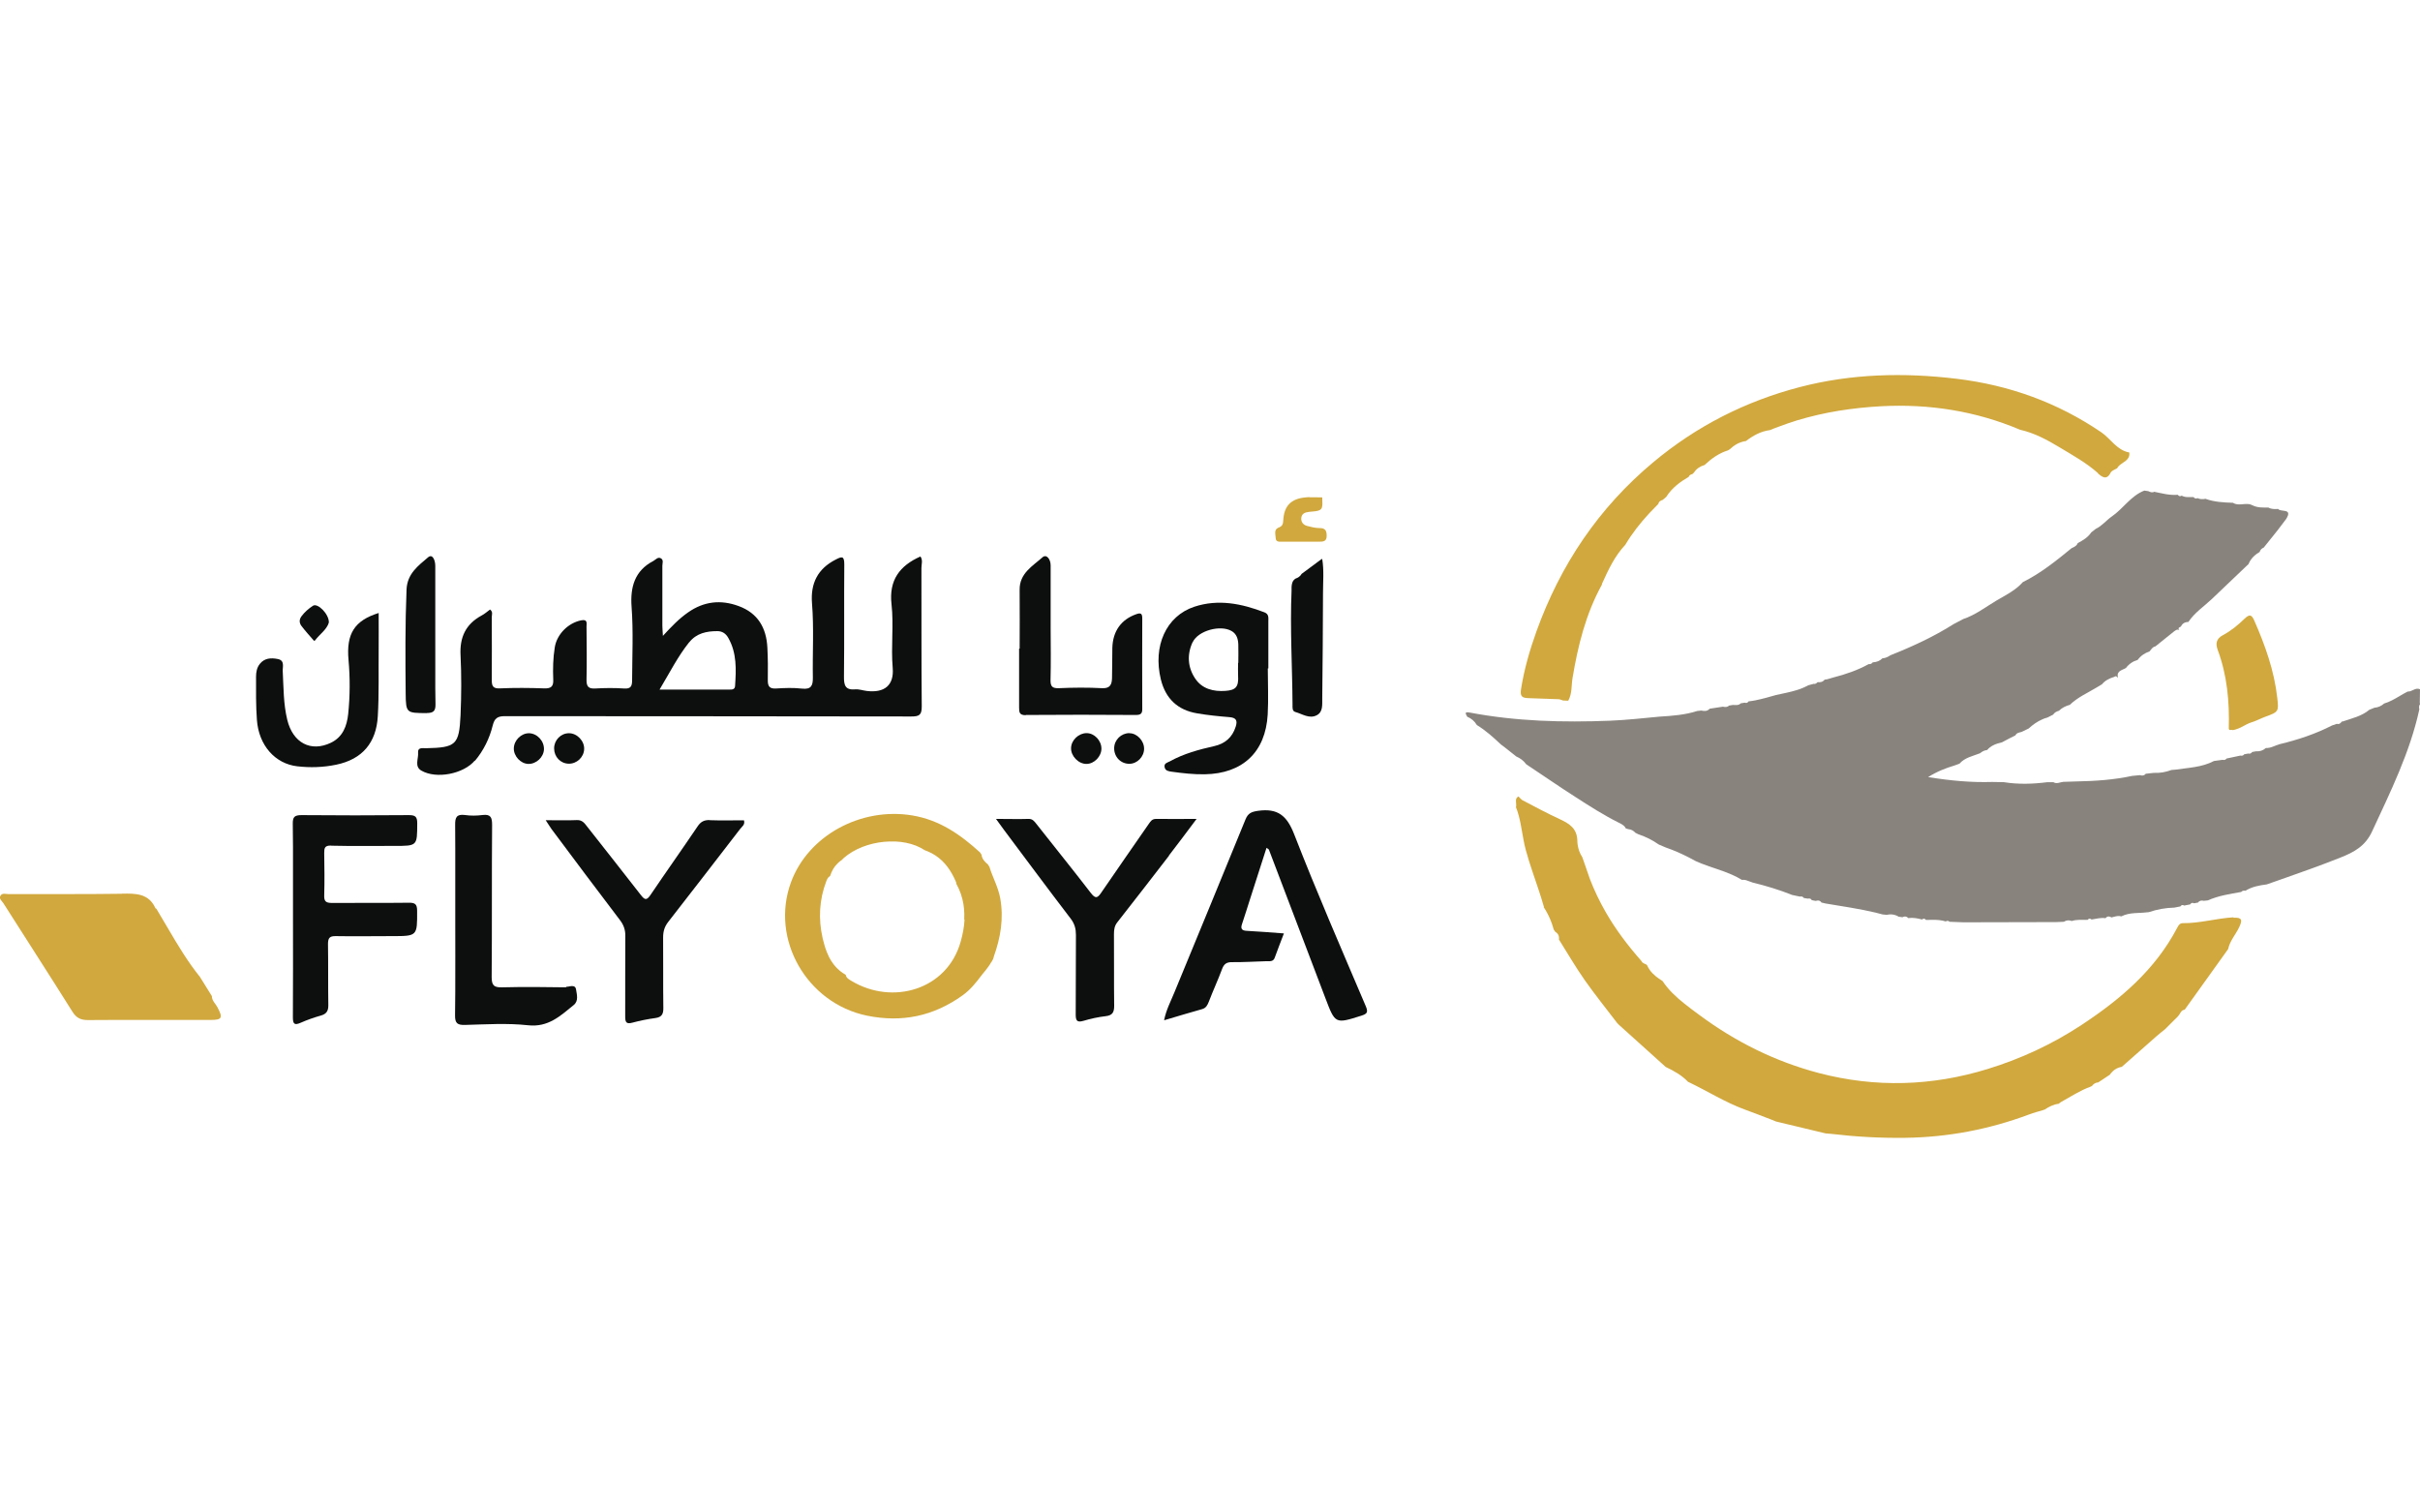
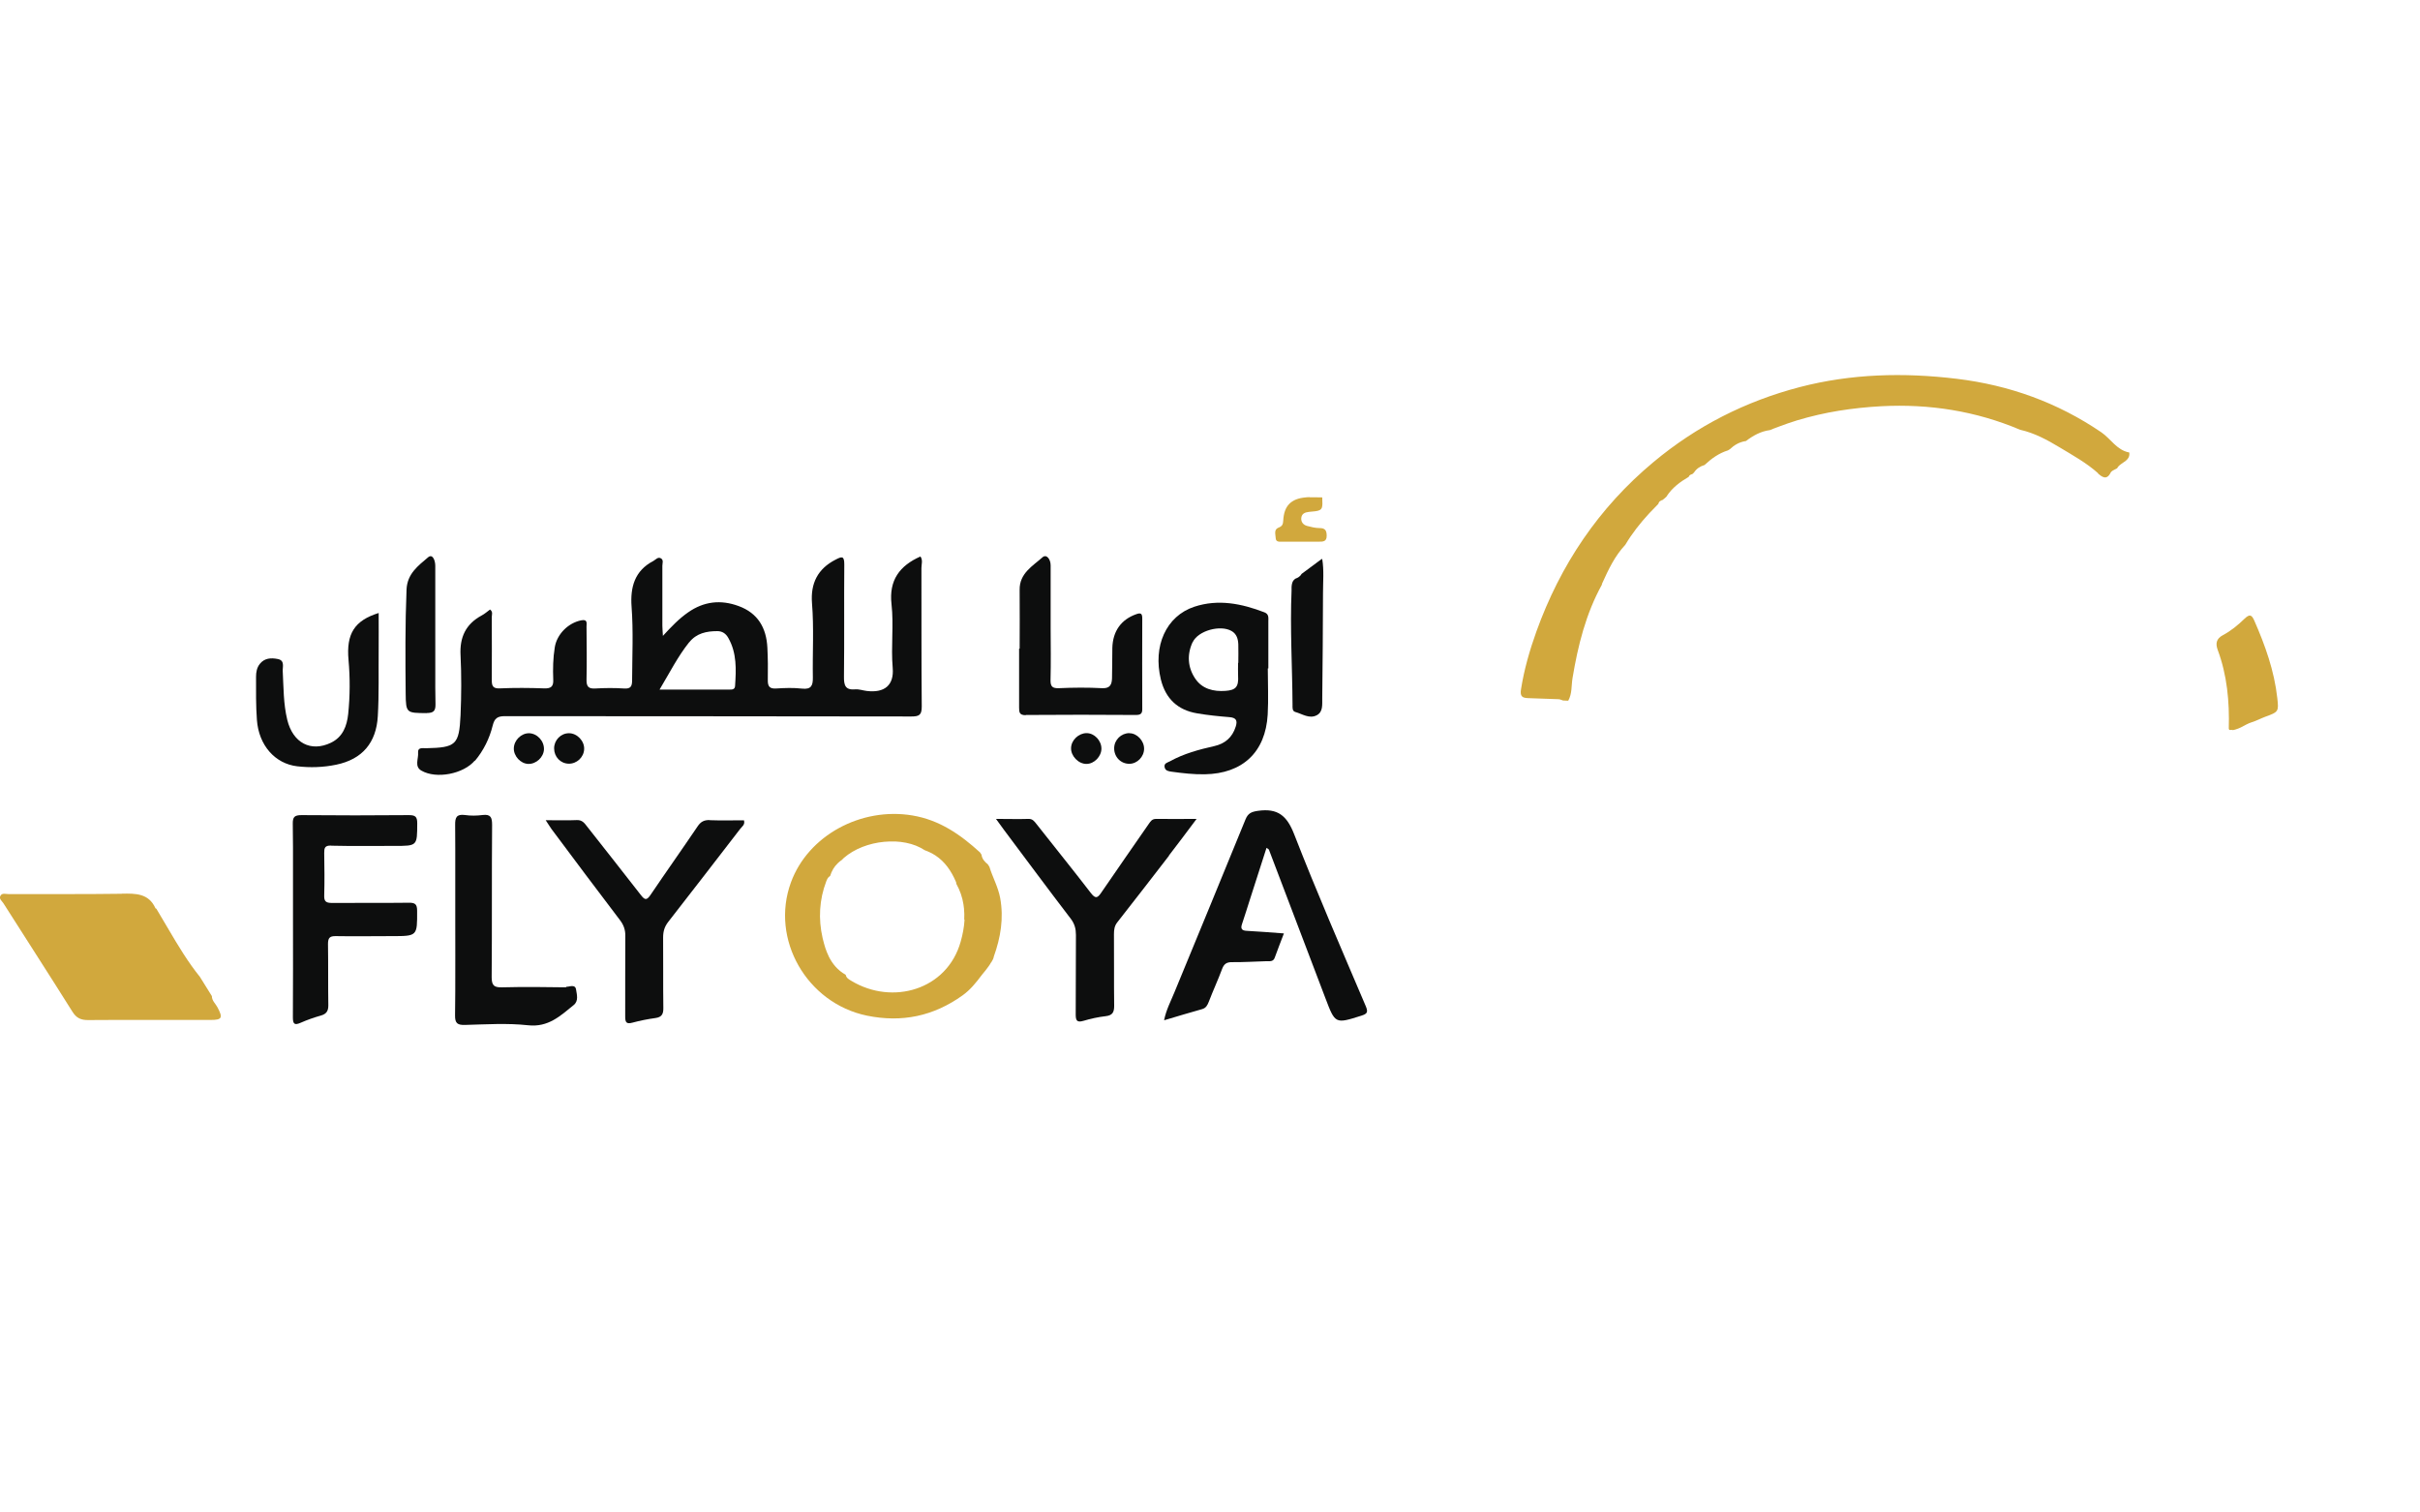
<svg xmlns="http://www.w3.org/2000/svg" id="Layer_1" version="1.1" viewBox="0 0 224 140">
  <defs>
    <style>
      .cls-1 {
        fill: #88837d;
      }

      .cls-1, .cls-2, .cls-3, .cls-4 {
        stroke-width: 0px;
      }

      .cls-2 {
        fill: none;
      }

      .cls-3 {
        fill: #0d0e0e;
      }

      .cls-4 {
        fill: #d1a83d;
      }
    </style>
  </defs>
  <g>
    <path class="cls-2" d="M82.89,77.91c-.34-.02-.69,0-1.03.03.35-.03.69-.04,1.03-.03Z" />
    <path class="cls-2" d="M42.14,85.2c0-2.2,0-4.41,0-6.61,0,2.2,0,4.41,0,6.61,0,2.2.01,4.41,0,6.61.01-2.2,0-4.41,0-6.61Z" />
    <path class="cls-2" d="M119.57,54.09s0-.03.01-.05c0,.02,0,.03-.01.05Z" />
    <path class="cls-2" d="M27.12,85.17c0-2.23.01-4.46,0-6.68,0,2.23,0,4.46,0,6.68,0,3,.01,6-.01,9,.03-3,.01-6,.01-9Z" />
    <path class="cls-2" d="M119.88,53.19s0-.06.02-.09c0,.03-.01.06-.02.09Z" />
    <path class="cls-3" d="M43.95,70.44c.81-.97,1.36-2.08,1.66-3.3.16-.63.42-.85,1.11-.85,12.54.02,25.09,0,37.63.03.73,0,.97-.13.97-.92-.04-4.27-.02-8.55-.03-12.82,0-.35.15-.72-.09-1.07-1.92.85-2.93,2.19-2.68,4.41.22,1.95-.06,3.93.11,5.9.14,1.62-.77,2.33-2.38,2.14-.36-.04-.73-.18-1.08-.15-.93.08-1.06-.37-1.05-1.19.04-3.45,0-6.91.03-10.37,0-.8-.21-.76-.8-.45-1.67.85-2.33,2.21-2.19,4.02.19,2.3.04,4.6.08,6.9.01.74-.15,1.12-1.02,1.02-.78-.09-1.58-.06-2.37-.01-.62.04-.79-.2-.78-.78.02-1,.01-2-.04-3-.09-1.83-.88-3.2-2.66-3.85-1.65-.61-3.21-.44-4.67.58-.84.58-1.54,1.31-2.34,2.18-.02-.43-.05-.69-.05-.94,0-1.85,0-3.7,0-5.55,0-.23.13-.52-.12-.68-.29-.18-.5.12-.72.24-1.73.9-2.14,2.43-2.01,4.22.17,2.27.06,4.54.05,6.81,0,.56-.12.82-.76.77-.88-.06-1.76-.05-2.64,0-.64.04-.83-.18-.82-.82.04-1.64.01-3.27,0-4.91,0-.31.12-.7-.49-.58-1.21.24-2.26,1.29-2.45,2.51-.16.99-.18,1.99-.14,2.99.03.64-.22.82-.84.8-1.37-.05-2.73-.06-4.1,0-.65.03-.75-.23-.75-.78.02-1.94,0-3.88,0-5.82,0-.22.13-.48-.16-.7-.26.19-.5.41-.79.56-1.47.8-2.03,2.02-1.94,3.68.09,1.84.08,3.7,0,5.54-.13,2.76-.43,3-3.2,3.06-.31,0-.78-.1-.73.41.05.56-.36,1.28.3,1.66,1.39.81,3.92.31,4.96-.94ZM63.8,59.45c.67-.84,1.6-1.03,2.6-1.03.45,0,.79.22,1.02.64.79,1.4.72,2.91.62,4.43-.02.34-.27.34-.53.34-.15,0-.3,0-.46,0-1.94,0-3.87,0-6,0,.95-1.59,1.7-3.08,2.74-4.38Z" />
    <path class="cls-3" d="M119.79,77.22c-.67-1.72-1.51-2.42-3.33-2.17-.63.09-.94.22-1.18.81-2.17,5.33-4.37,10.64-6.56,15.96-.34.84-.78,1.65-.97,2.62,1.24-.37,2.37-.71,3.51-1.03.37-.1.5-.36.63-.69.39-1.02.85-2.01,1.23-3.03.18-.48.43-.64.94-.63,1.06.01,2.12-.06,3.18-.09.3,0,.61.06.75-.32.26-.73.55-1.46.85-2.25-1.21-.09-2.32-.18-3.44-.24-.47-.02-.58-.21-.44-.62.26-.77.5-1.55.75-2.33.5-1.57,1.01-3.13,1.52-4.73.14.1.2.12.22.16,1.75,4.58,3.49,9.16,5.23,13.75.91,2.4.91,2.39,3.34,1.62.53-.17.63-.32.4-.87-2.25-5.29-4.55-10.57-6.63-15.92Z" />
    <path class="cls-3" d="M30.67,78.28c1.94.05,3.89.01,5.83.02,2.14,0,2.11.01,2.12-2.1,0-.62-.19-.75-.78-.75-3.31.03-6.62.03-9.93,0-.66,0-.82.18-.81.81,0,.74.01,1.48.02,2.23,0,2.23,0,4.46,0,6.68,0,3,.01,6-.01,9,0,.62.15.75.72.5.61-.27,1.24-.49,1.88-.67.53-.15.69-.45.68-.98-.03-1.88,0-3.76-.03-5.64,0-.55.15-.74.71-.73,1.73.03,3.46,0,5.19,0,2.38,0,2.36,0,2.35-2.34,0-.6-.17-.76-.77-.75-2.37.03-4.74,0-7.11.02-.57,0-.74-.15-.72-.71.04-1.3.02-2.61,0-3.91,0-.45.04-.71.64-.69Z" />
    <path class="cls-3" d="M108.19,79.2c.84-1.08,1.65-2.18,2.57-3.4-1.39,0-2.57.02-3.75,0-.39,0-.51.23-.69.48-1.46,2.12-2.94,4.22-4.39,6.35-.34.5-.53.58-.95.04-1.66-2.16-3.38-4.28-5.06-6.42-.19-.24-.35-.46-.72-.45-.94.03-1.87,0-3.01,0,.33.46.54.75.75,1.03,2.05,2.74,4.09,5.49,6.17,8.21.36.47.48.94.48,1.5-.02,2.45,0,4.91-.02,7.36,0,.56.11.77.72.59.67-.2,1.36-.35,2.05-.43.63-.07.79-.36.79-.95-.03-2.21,0-4.42-.02-6.64,0-.4.04-.76.31-1.1,1.61-2.05,3.2-4.11,4.79-6.17Z" />
    <path class="cls-3" d="M65.7,75.91c-.51-.02-.83.14-1.12.57-1.44,2.13-2.93,4.23-4.37,6.36-.35.51-.52.48-.88.02-1.65-2.13-3.33-4.24-4.99-6.36-.24-.31-.45-.61-.94-.59-.9.04-1.8.01-2.89.01.25.37.38.6.54.82,2.1,2.81,4.2,5.63,6.33,8.42.36.47.51.92.5,1.49-.02,2.48,0,4.97-.01,7.45,0,.53.11.71.67.56.7-.19,1.42-.33,2.14-.43.57-.08.73-.37.72-.92-.03-2.18,0-4.36-.02-6.54,0-.55.13-.99.46-1.42,2.23-2.87,4.46-5.74,6.67-8.62.17-.22.48-.4.35-.8-1.06,0-2.12.03-3.17-.01Z" />
    <path class="cls-3" d="M110.81,66.03c.99.17,1.98.27,2.98.35.64.05.77.32.59.88-.31,1-1,1.58-1.98,1.8-1.42.32-2.83.7-4.11,1.41-.22.12-.57.17-.49.55.07.33.36.37.64.41,1.02.14,2.04.26,3.08.24,3.49-.06,5.62-2.04,5.82-5.53.08-1.42.01-2.85.01-4.27.02,0,.03,0,.05,0,0-1.45,0-2.91,0-4.36,0-.32.07-.66-.36-.83-2.11-.81-4.27-1.25-6.49-.52-2.62.87-3.85,3.65-3.1,6.73.44,1.78,1.56,2.84,3.36,3.14ZM110.4,59.44c.5-1.07,2.56-1.63,3.6-1.03.47.27.6.74.62,1.23.02.57,0,1.15,0,1.72,0,0-.01,0-.02,0,0,.39-.02.78,0,1.17.06,1.02-.18,1.35-1.17,1.42-1.11.08-2.16-.18-2.8-1.14-.7-1.04-.77-2.23-.24-3.37Z" />
    <path class="cls-3" d="M52.4,91.39c-1.97-.03-3.95-.05-5.92,0-.74.02-.97-.16-.97-.94.04-4.7,0-9.39.04-14.09,0-.69-.12-1.01-.88-.92-.54.07-1.1.08-1.64,0-.78-.1-.91.24-.9.92,0,.73.01,1.47.01,2.2,0,2.2,0,4.41,0,6.61,0,2.2.01,4.41,0,6.61,0,.73-.01,1.47-.02,2.2-.01.74.22.91.93.89,1.94-.05,3.9-.18,5.82.03,1.87.21,2.99-.86,4.22-1.86.49-.39.3-.98.23-1.45-.08-.52-.61-.24-.92-.25Z" />
    <path class="cls-3" d="M94.95,66.18c3.4-.03,6.8-.02,10.19,0,.43,0,.6-.12.59-.56-.01-2.79-.01-5.57,0-8.36,0-.47-.12-.57-.58-.4-1.37.49-2.15,1.56-2.19,3.12-.02.94,0,1.88-.03,2.81-.02.54-.16.95-.91.91-1.33-.07-2.67-.06-4,0-.6.02-.79-.14-.78-.75.04-1.6.02-3.21.01-4.81,0-1.94,0-3.88,0-5.81,0-.56-.38-1.08-.76-.74-.91.81-2.13,1.48-2.11,3,.02,1.82,0,3.63,0,5.45-.02,0-.03,0-.05,0,0,1.82,0,3.63,0,5.45,0,.45.03.71.62.71Z" />
    <path class="cls-3" d="M31.13,70.78c2.41-.5,3.7-2.04,3.84-4.48.12-2.03.06-4.06.08-6.09.01-1.14,0-2.29,0-3.47-2.24.7-3.01,1.92-2.79,4.35.15,1.67.14,3.33-.03,4.99-.12,1.13-.5,2.14-1.6,2.67-1.85.89-3.52.02-4.04-2.12-.36-1.48-.34-3-.42-4.51-.02-.4.21-.99-.46-1.12-.61-.12-1.22-.1-1.66.45-.28.35-.35.77-.35,1.2,0,1.33-.02,2.67.08,3.99.17,2.35,1.68,4.05,3.73,4.29,1.21.14,2.42.1,3.62-.15Z" />
    <path class="cls-3" d="M39.49,66c.65,0,.83-.2.82-.82,0-.52-.01-1.05-.02-1.57,0-1.57,0-3.14,0-4.7,0-.39,0-.79,0-1.18,0-1.79,0-3.58,0-5.36,0-.48-.24-1.15-.67-.78-.9.77-1.93,1.51-1.99,2.98-.13,3.21-.11,6.42-.08,9.63.02,1.82.08,1.79,1.93,1.81Z" />
    <path class="cls-3" d="M40.29,63.61c0-1.57,0-3.14,0-4.7,0-.39,0-.79,0-1.18,0,.39,0,.79,0,1.18,0,1.57-.01,3.14,0,4.7Z" />
    <path class="cls-3" d="M122.37,51.76s-.03-.02-.03-.02h0c-.62.46-1.24.92-1.86,1.38-.13.24-.35.36-.59.45-.18.13-.26.29-.3.47,0,.02,0,.03-.01.05-.02.09-.02.18-.03.27,0,.1,0,.2,0,.29-.15,3.54.07,7.08.09,10.62,0,.24-.03.55.25.63.65.18,1.31.67,2,.3.59-.31.49-1,.5-1.56.04-3.24.06-6.48.07-9.72,0-1.06.1-2.12-.07-3.17Z" />
    <path class="cls-3" d="M122.34,51.74h0c-.62.46-1.24.92-1.86,1.38.62-.46,1.24-.92,1.86-1.38h0Z" />
    <path class="cls-3" d="M119.88,53.57s0,0,0,0c-.18.13-.26.29-.3.47.04-.18.12-.34.3-.47Z" />
    <path class="cls-3" d="M119.55,54.36c0-.09.01-.18.03-.27-.02.09-.02.18-.03.27Z" />
    <path class="cls-3" d="M99.14,69.23c-.03.75.69,1.49,1.43,1.48.71,0,1.38-.69,1.38-1.42,0-.74-.65-1.43-1.37-1.43-.73,0-1.42.64-1.44,1.37Z" />
    <path class="cls-3" d="M104.54,67.86c-.76,0-1.39.62-1.41,1.37-.02.82.6,1.47,1.4,1.47.73,0,1.37-.65,1.37-1.4,0-.74-.66-1.43-1.35-1.43Z" />
    <path class="cls-3" d="M51.29,69.27c0,.78.58,1.4,1.34,1.42.75.02,1.41-.59,1.44-1.34.04-.76-.66-1.49-1.41-1.48-.75,0-1.37.64-1.37,1.4Z" />
    <path class="cls-3" d="M47.56,69.26c-.02.73.63,1.43,1.34,1.45.73.02,1.42-.62,1.45-1.34.03-.78-.63-1.49-1.39-1.5-.72,0-1.38.65-1.4,1.39Z" />
-     <path class="cls-3" d="M29.07,59.31s.07,0,.08-.02c.44-.59,1.11-1.02,1.29-1.67.02-.79-1.04-1.83-1.47-1.55-.4.26-.77.58-1.06.97-.24.32-.21.63,0,.91.36.47.76.91,1.15,1.36Z" />
  </g>
  <path class="cls-4" d="M11.27,82.73c-3.49.05-6.98.02-10.48.03-.26,0-.6-.13-.75.16-.16.29.16.49.29.71,2.12,3.34,4.27,6.66,6.37,10.01.37.6.8.79,1.48.78,3.77-.03,7.53,0,11.3-.01,1.08,0,1.17-.19.65-1.17-.18-.34-.52-.61-.52-1.04,0,0,0,0,0,0-.37-.59-.74-1.18-1.1-1.77-1.11-1.38-2.02-2.89-2.91-4.41,0,0,0,0,0,0-.38-.64-.76-1.27-1.13-1.91-.03-.01-.07-.02-.08-.04-.63-1.39-1.83-1.37-3.11-1.35Z" />
-   <path class="cls-1" d="M223.98,65.1c0-.43.02-.87.02-1.3-.43-.2-.74.25-1.14.21,0,0,0,0,0,0-.27.14-.54.29-.8.45-.44.26-.88.51-1.38.66-.26.23-.55.36-.9.39h0c-.16.06-.31.13-.47.19-.72.6-1.61.79-2.46,1.08,0,0,0,0,0,0l-.04.02-.04-.03c-.11.18-.25.29-.47.23-.15.05-.29.1-.44.15-1.54.79-3.17,1.33-4.84,1.73-.21.06-.42.15-.63.23s-.42.14-.66.13c-.26.23-.56.33-.9.3-.12.02-.24.05-.37.07-.09.14-.21.18-.37.14-.12.02-.24.04-.36.07-.09.13-.22.15-.36.12-.42.09-.84.18-1.27.27-.1.13-.22.16-.37.12-.27.04-.53.07-.8.11-1.12.59-2.36.62-3.57.8-.12.01-.24.02-.36.03-.53.2-1.08.3-1.65.27-.24.02-.49.05-.73.08-.15.18-.33.2-.54.13-.24.02-.49.04-.73.07-1.68.36-3.39.48-5.1.51-.42.01-.85.03-1.27.04-.3.03-.6.22-.92.03h0c-.18,0-.36,0-.54,0-1.34.17-2.68.22-4.03,0,0,0,0,0,0,0-.36,0-.72-.01-1.08-.02-1.92.06-3.82-.11-5.94-.45.88-.55,1.65-.83,2.43-1.07,0,0,0,0,0,0l.47-.17c.5-.57,1.23-.7,1.89-.96h0c.15-.12.31-.22.49-.27.06-.02.12-.03.19-.04.27-.32.61-.49.99-.61.12-.04.25-.07.38-.1l.36-.19h0c.12-.06.24-.13.36-.19,0,0,0,0,0,0,.17-.09.35-.17.52-.26.11-.24.35-.26.57-.32,0,0,0,0,0,0,.22-.11.44-.22.66-.32.38-.35.79-.64,1.25-.84.15-.07.31-.13.48-.17h0c.18-.09.35-.18.53-.27.13-.2.32-.3.54-.36h0c.14-.14.3-.25.47-.34s.35-.16.54-.21c.72-.7,1.63-1.09,2.47-1.6h0c.17-.1.34-.2.5-.3.29-.35.69-.55,1.12-.68,0,0,0,0,0,0,.08-.06.15-.08.21-.05.01,0,.03,0,.04.02.02.02.05.05.07.09l.03-.03c-.12-.61.41-.65.75-.86.28-.37.65-.62,1.09-.75h0s0,0,0,0c0,0,0,0,0,0,0,0,0,0,0,0,.28-.38.65-.63,1.09-.78,0,0,0,0,0,0,.13-.13.21-.3.37-.4.03-.02.05-.03.08-.04.03-.01.06-.02.1-.03.56-.45,1.12-.9,1.68-1.35.16-.11.3-.27.53-.16h0c-.17-.21.02-.25.14-.32.14-.28.36-.42.68-.43,0,0,0,0,0,0h.02c.58-.87,1.44-1.43,2.18-2.13,1-.96,2.01-1.91,3.01-2.87h0c.06-.06.12-.12.19-.18.06-.06.12-.12.19-.18.05-.12.11-.24.18-.35.21-.32.5-.57.85-.77,0,0,0,0,0,0,.04-.15.13-.26.25-.34.04-.03.08-.05.13-.07.43-.54.86-1.08,1.29-1.61h0c.26-.34.52-.69.78-1.03.65-1.03-.52-.61-.74-.93-.08,0-.16.01-.23.01-.23,0-.46-.02-.68-.14-.5,0-1,.03-1.47-.21h0c-.11-.06-.22-.09-.33-.11-.08-.01-.15-.01-.23-.01,0,0,0,0,0,0-.08,0-.15,0-.23.01-.08,0-.16.02-.23.02-.27.02-.54.02-.79-.14-.86-.03-1.72-.07-2.54-.37-.13.03-.25.04-.37.03-.12,0-.24-.04-.36-.09-.15.06-.27.04-.37-.1-.09,0-.18,0-.28,0-.09,0-.18,0-.28,0-.18,0-.36-.04-.54-.13-.15.09-.26.05-.36-.08-.37.03-.74,0-1.1-.06-.36-.06-.72-.15-1.08-.22-.2.11-.38.02-.56-.06-.12-.02-.24-.03-.36-.05-1.25.49-1.95,1.67-3,2.39-.52.36-.91.88-1.49,1.15,0,0,0,0,0,0-.14.11-.28.22-.42.33-.31.46-.77.74-1.25.99,0,0,0,0,0,0-.07.2-.23.3-.4.39-.06.03-.11.06-.17.08-1.42,1.16-2.85,2.32-4.51,3.14,0,0,0,0,0,0h0s0,0,0,0c0,0,0,0,0,0-.67.76-1.58,1.2-2.43,1.7-1.01.6-1.95,1.34-3.09,1.72,0,0,0,0,0,0-.3.16-.59.31-.89.47-1.84,1.16-3.8,2.07-5.82,2.87,0,0,0,0,0,0-.18.11-.35.21-.55.26-.07.02-.13.03-.21.03-.25.25-.56.36-.91.38h0c-.07.1-.16.15-.26.16-.04,0-.07,0-.11,0-1.03.57-2.14.95-3.28,1.24-.19.06-.39.12-.58.17-.07,0-.15.02-.22.03,0,0,0,0,0,0-.17.22-.4.26-.65.23-.1.11-.21.19-.37.16-.16.04-.32.09-.49.13-.35.19-.71.34-1.08.45-.62.19-1.26.31-1.9.45-.63.18-1.26.36-1.9.49-.21.04-.43.08-.65.1-.09.15-.21.17-.36.12-.12.02-.24.04-.36.06-.21.21-.47.16-.73.15-.12.02-.24.04-.36.06-.16.16-.36.15-.56.1-.41.06-.82.13-1.23.19-.22.25-.49.23-.78.17-.12.01-.25.03-.37.04-1.12.36-2.29.45-3.46.52-.77.07-1.54.14-2.31.22-.77.07-1.54.13-2.31.16-4.34.17-8.67.06-12.95-.75-.55-.1-.42.08-.26.38.38.16.68.41.89.77.82.5,1.53,1.14,2.23,1.8.1.08.21.15.31.23.37.29.74.59,1.11.88,0,0,0,0,0,0,.37.16.68.39.92.72,0,0,0,0,0,0h0s0,0,0,0c0,0,0,0,0,0,0,0,0,0,0,0,.76.51,1.52,1.02,2.28,1.53.76.51,1.52,1.02,2.29,1.51,1.29.83,2.58,1.66,3.96,2.35.07.03.13.07.2.1.2.11.39.23.49.45.08.02.16.05.24.07.26.02.47.14.64.33.1.05.2.1.3.15.67.22,1.29.53,1.87.94.22.09.44.19.66.28.73.25,1.43.56,2.11.91.23.12.45.24.68.36.17.07.33.14.5.21.94.37,1.92.63,2.84,1.04.31.14.61.29.9.47.14-.02.27,0,.39.03.21.06.4.16.61.22.62.15,1.24.32,1.85.51s1.21.4,1.81.64c.24.05.48.1.72.15.07-.02.14-.02.2,0,.06.02.11.06.16.13.12.02.24.04.37.06.07-.02.14-.02.21,0s.11.06.15.14c.12.02.25.04.37.07.16-.05.3-.06.42.03.04.03.08.07.11.12.13.03.26.06.39.09,1.54.26,3.09.48,4.61.84.22.05.43.11.65.17.13.01.26.03.39.04.29-.07.57-.06.84.04.09.03.18.08.26.13.12.02.24.03.36.05.15-.08.29-.09.41-.02.04.02.08.06.12.1.22-.03.43-.03.65,0,.21.03.42.07.63.13.1-.08.2-.09.28-.04.03.02.06.05.08.08.23,0,.46-.01.69-.01.38,0,.77.03,1.14.15.1-.06.19-.07.27-.03.03.01.06.03.09.06.43.02.85.03,1.28.05,2.86,0,5.71-.01,8.57-.02.24-.01.49-.02.73-.03.23-.15.47-.17.73-.07.24-.08.48-.1.73-.11.12,0,.24,0,.37,0,.06,0,.12,0,.19,0,.06,0,.12,0,.18,0,.03-.03.06-.06.08-.08.09-.05.18-.03.28.05.21-.03.43-.08.64-.11.21-.03.43-.05.65-.01.12-.15.25-.19.4-.14.05.01.1.04.15.07.08-.02.15-.04.23-.06.23-.06.45-.11.69-.04.39-.2.81-.27,1.23-.3.25-.02.51-.02.76-.04.18-.02.37-.03.55-.05.38-.13.77-.23,1.16-.3.39-.07.79-.11,1.2-.12.19-.04.38-.07.56-.11.09-.13.21-.17.35-.08.19-.04.37-.08.56-.11.09-.14.2-.18.35-.1.13-.02.26-.05.38-.07.13-.19.32-.21.53-.16.13-.01.25-.03.38-.04.98-.44,2.03-.59,3.08-.78h0c.11-.12.24-.14.39-.11.61-.38,1.29-.5,1.98-.59.57-.2,1.14-.4,1.71-.6,1.71-.6,3.42-1.21,5.1-1.88,1.27-.5,2.31-1.06,2.94-2.43,1.7-3.67,3.5-7.3,4.37-11.29-.05-.2-.04-.39.11-.54Z" />
-   <path class="cls-4" d="M206.73,84.91c-1.57.09-3.1.56-4.69.54-.27,0-.4.2-.52.44-2.04,3.89-5.26,6.62-8.86,8.99-2.7,1.78-5.62,3.13-8.68,4.07-5.14,1.58-10.35,1.75-15.6.38-4.07-1.07-7.76-2.91-11.11-5.4-.46-.34-.92-.68-1.37-1.04-.75-.6-1.46-1.25-2-2.07l-.02-.02c-.45-.28-.87-.59-1.17-1.01-.1-.14-.19-.3-.26-.46-.08-.07-.18-.11-.28-.15-.1-.05-.18-.1-.23-.22-1.26-1.43-2.4-2.93-3.33-4.56-.56-.98-1.05-2-1.46-3.07,0,0,0,0,0,0-.13-.38-.26-.75-.39-1.13-.1-.29-.2-.58-.3-.86-.24-.35-.37-.75-.43-1.15-.02-.13-.03-.26-.03-.39-.03-1.11-.72-1.55-1.59-1.96-1.18-.54-2.32-1.16-3.47-1.76-.15-.08-.26-.24-.39-.36-.16.09-.22.21-.23.34,0,.04,0,.09,0,.13,0,.18.05.36,0,.53.38.95.5,1.97.69,2.97.06.33.13.67.22.99.18.66.38,1.3.6,1.95.36,1.07.74,2.14,1.05,3.22.03.04.03.08.01.12.31.47.56.98.75,1.51.06.18.12.36.17.54,0,0,0,0-.01,0,0,0,0,0,0,0,.05.07.09.13.14.2h0s0,.02,0,.02c.14.08.24.18.3.3.03.06.05.13.06.2s0,.15,0,.23c0,0,0,0,0,0,.78,1.24,1.52,2.52,2.36,3.72.96,1.37,2.02,2.68,3.04,4.02,0,0,0,0,0,0l.15.15c1.44,1.3,2.88,2.6,4.33,3.9,0,0,0,0,0,0,.77.37,1.5.77,2.09,1.4,0,0,0,0,0,0h.05s.04.03.04.03c1.71.82,3.32,1.84,5.11,2.5.85.31,1.69.64,2.53.96,0,0,0,0,0,0,.13.06.26.11.39.16,1.53.37,3.06.74,4.59,1.1,0,0,0,0,0,0,.16.01.32.03.48.04,2.28.27,4.57.4,6.87.37,3.97-.05,7.8-.78,11.51-2.17.42-.16.86-.27,1.29-.4,0,0,0,0,0,0l.05-.03h.06c.4-.27.82-.49,1.31-.55,0,0,0,0,0,0h0c.07-.05.13-.1.2-.15,0,0,0,0,0,0h0c.91-.5,1.77-1.08,2.75-1.43h0s.03-.03.05-.04c.02,0,.04,0,.06,0,.15-.2.34-.35.61-.36,0,0,0,0,0,0,.36-.24.71-.48,1.07-.71.27-.39.63-.65,1.11-.73h0s0,0,0,0h0s0,0,0,0c1.07-.95,2.15-1.9,3.23-2.85.25-.22.51-.42.77-.63h0c.3-.3.59-.6.89-.89.07-.07.14-.13.21-.2,0,0,0,0,0,0,.05-.06.1-.12.15-.17.17-.2.23-.51.56-.55,0,0,0,0,0,0h.01c1.34-1.88,2.68-3.75,4.02-5.61,0,0,0,0,0,0h0c.16-.77.7-1.34,1.02-2.02.31-.65.29-.93-.54-.88Z" />
  <path class="cls-4" d="M194.18,43.81c.37.33.82.69,1.19-.07.01-.02.03-.04.04-.06.12-.14.37-.22.55-.33.21-.42.8-.56,1.04-.96.08-.13.12-.3.09-.51h-.02c-1.14-.22-1.69-1.26-2.56-1.86-4.07-2.77-8.53-4.37-13.4-4.96-4.9-.59-9.75-.47-14.52.77-5.02,1.31-9.55,3.61-13.54,6.94-5.08,4.23-8.62,9.52-10.84,15.69-.62,1.73-1.13,3.5-1.42,5.33-.11.67.11.81.65.83.94.03,1.88.06,2.82.1.14,0,.28.08.42.12,0,0,0,0,0,0,.16,0,.32.01.48.02.37-.66.28-1.4.4-2.11.5-3.01,1.23-5.94,2.72-8.64,0,0,0,0,0,0-.01-.05,0-.09.03-.13.57-1.26,1.16-2.52,2.13-3.55,0,0,0,0,0,0,.63-1.06,1.38-2.01,2.21-2.91.28-.3.56-.59.85-.88.04-.15.12-.27.28-.31h0s.02-.03.04-.04.04-.01.06,0c.07-.06.14-.12.22-.18,0,0,0,0,0,0h0s0,0,0,0c.06-.06.12-.11.18-.17,0,0,0,0,0,0v-.02c.51-.78,1.24-1.32,2.03-1.78h0s0,0,0,0c.05-.16.19-.22.34-.26,0,0,0,0,0,0,.05-.05.1-.09.15-.14.23-.36.57-.58.98-.7,0,0,0,0,0,0h0s0,0,0,0c0,0,0,0,0,0,.63-.59,1.32-1.09,2.16-1.35,0,0,0,0,0,0,.06-.04.12-.08.18-.11.41-.39.88-.66,1.44-.75,0,0,0,0,0,0h.04c.67-.51,1.38-.91,2.23-1.02.25-.11.51-.2.77-.3.58-.22,1.16-.42,1.74-.6,1.27-.38,2.56-.68,3.86-.89,1.3-.21,2.62-.35,3.95-.42,4.43-.23,8.73.44,12.84,2.18,1.34.3,2.53.95,3.69,1.65,1.21.73,2.46,1.42,3.52,2.37Z" />
  <path class="cls-4" d="M206.62,67.58c.1,0,.19-.02.28-.05.18-.05.35-.12.52-.2.33-.17.66-.37,1.01-.48.43-.13.83-.35,1.26-.51,1.22-.44,1.24-.48,1.1-1.73-.28-2.52-1.12-4.87-2.13-7.17-.24-.55-.44-.61-.89-.18-.61.59-1.26,1.13-2.01,1.53-.61.32-.7.77-.49,1.35.88,2.36,1.1,4.81,1.03,7.3h0s.02.04.03.06c0,0,0,0,0,0,0,.02,0,.04,0,.06.1.01.2.01.3,0Z" />
  <path class="cls-4" d="M91.74,89.1c.1-.18.23-.36.25-.56.63-1.76.93-3.53.59-5.41-.19-1.03-.7-1.92-1-2.9,0,0,0,0,0,0h0c-.05-.08-.1-.16-.15-.23,0,0,0,0,0,0-.29-.23-.53-.5-.58-.89h0l-.14-.21c-1.81-1.65-3.74-3-6.26-3.42-4.75-.79-9.65,1.85-11.24,6.2-1.93,5.27,1.48,11.18,7.03,12.33,3.26.67,6.18.04,8.85-1.87.73-.52,1.27-1.2,1.8-1.91,0,0,.64-.74.84-1.14ZM89.28,85.14c-.04.68-.17,1.36-.36,2.03-1.26,4.47-6.32,5.9-10.1,3.63-.23-.14-.48-.26-.54-.57-.75-.42-1.23-1.02-1.57-1.7,0-.02-.02-.03-.02-.05-.06-.12-.11-.24-.16-.36-.1-.26-.19-.52-.26-.79-.05-.17-.09-.34-.13-.51-.4-1.76-.31-3.53.34-5.24.08-.2.16-.39.36-.5.14-.46.37-.86.71-1.18.11-.11.23-.21.37-.3,0,0,0,0,0,0,.06-.06.13-.13.19-.19.98-.85,2.35-1.36,3.73-1.49.35-.03.69-.04,1.03-.03.68.03,1.34.16,1.92.39.29.12.57.26.81.42.36.13.68.29.98.48.88.58,1.47,1.43,1.9,2.44.01.03.02.05.03.08,0,.03,0,.06,0,.09.35.63.57,1.27.67,1.93.02.13.04.26.05.39.03.34.04.67.02,1.01Z" />
  <path class="cls-4" d="M121.23,46.02c-.13,0-.26,0-.38.02-1.35.12-2,.78-2.07,2.14-.02.35-.09.53-.44.66-.45.18-.27.63-.26.96.01.4.37.34.62.34,1.12,0,2.25,0,3.37,0,.39,0,.73,0,.73-.54,0-.49-.13-.72-.66-.72-.39,0-.78-.1-1.16-.2-.36-.1-.57-.38-.53-.75.05-.39.34-.51.72-.55.24-.02.43-.04.59-.06.68-.1.67-.29.63-1.28,0,0,0,0,0,0h0c-.39,0-.77-.02-1.16-.01Z" />
</svg>